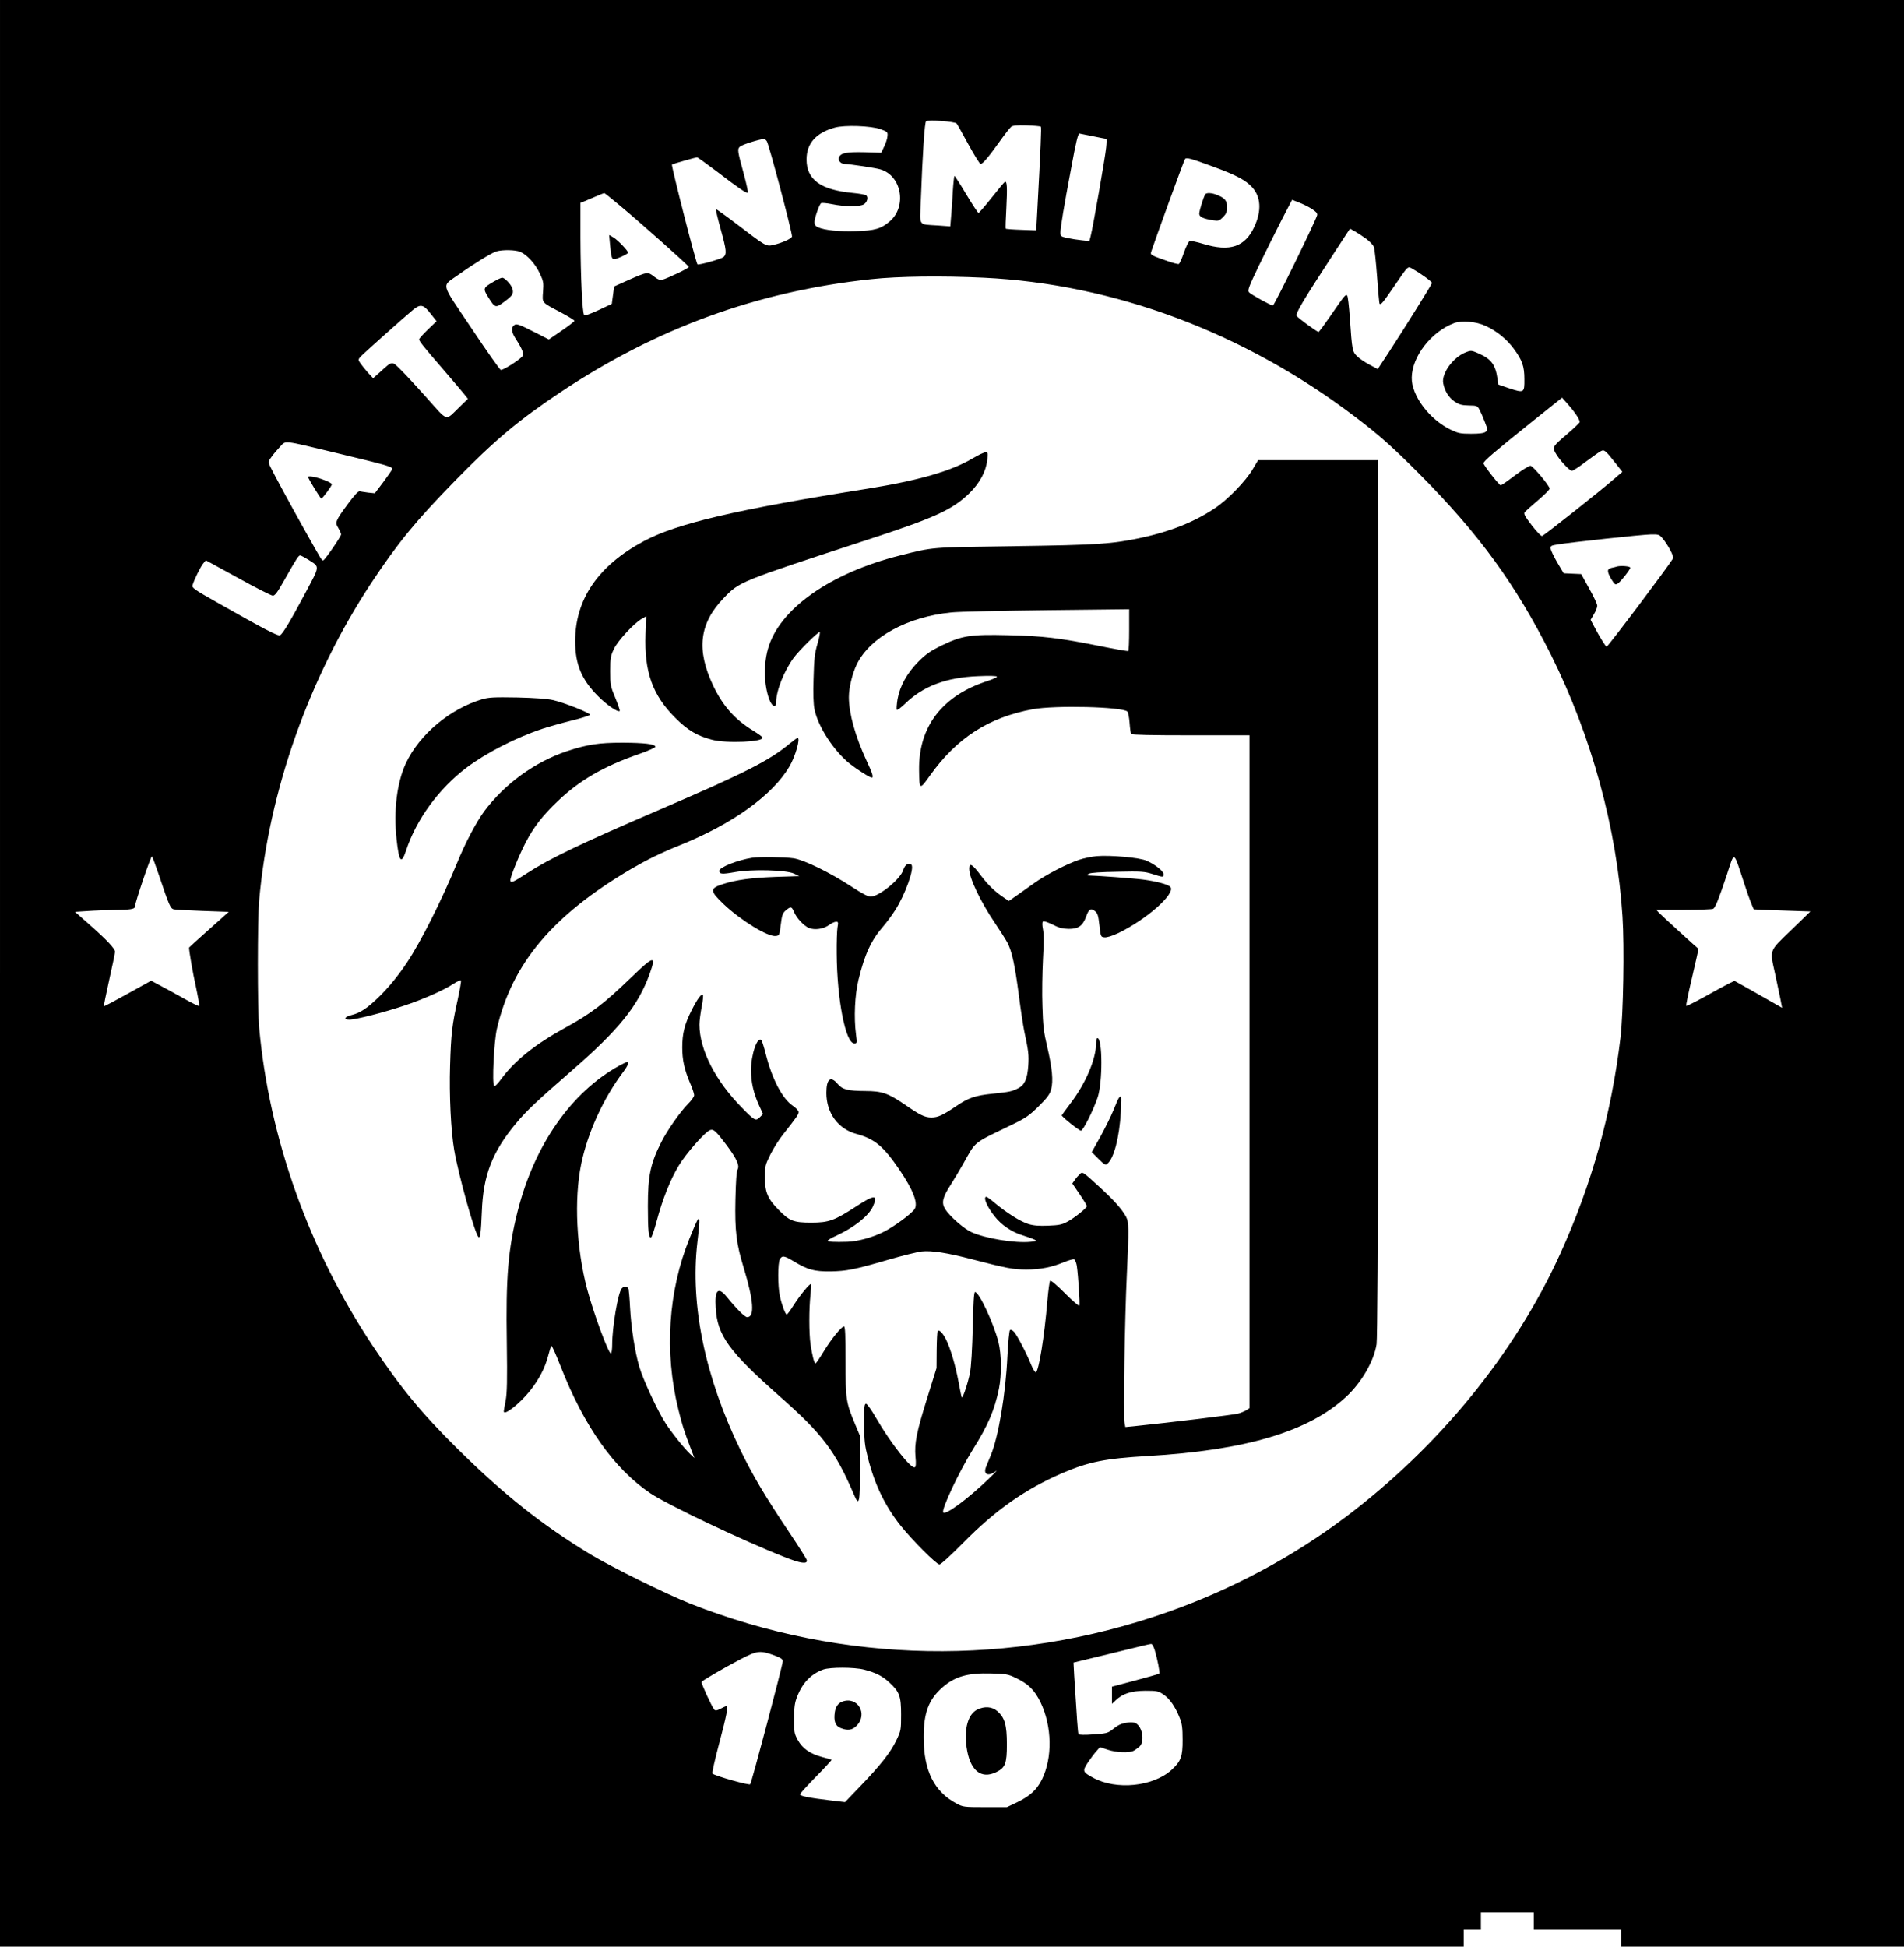
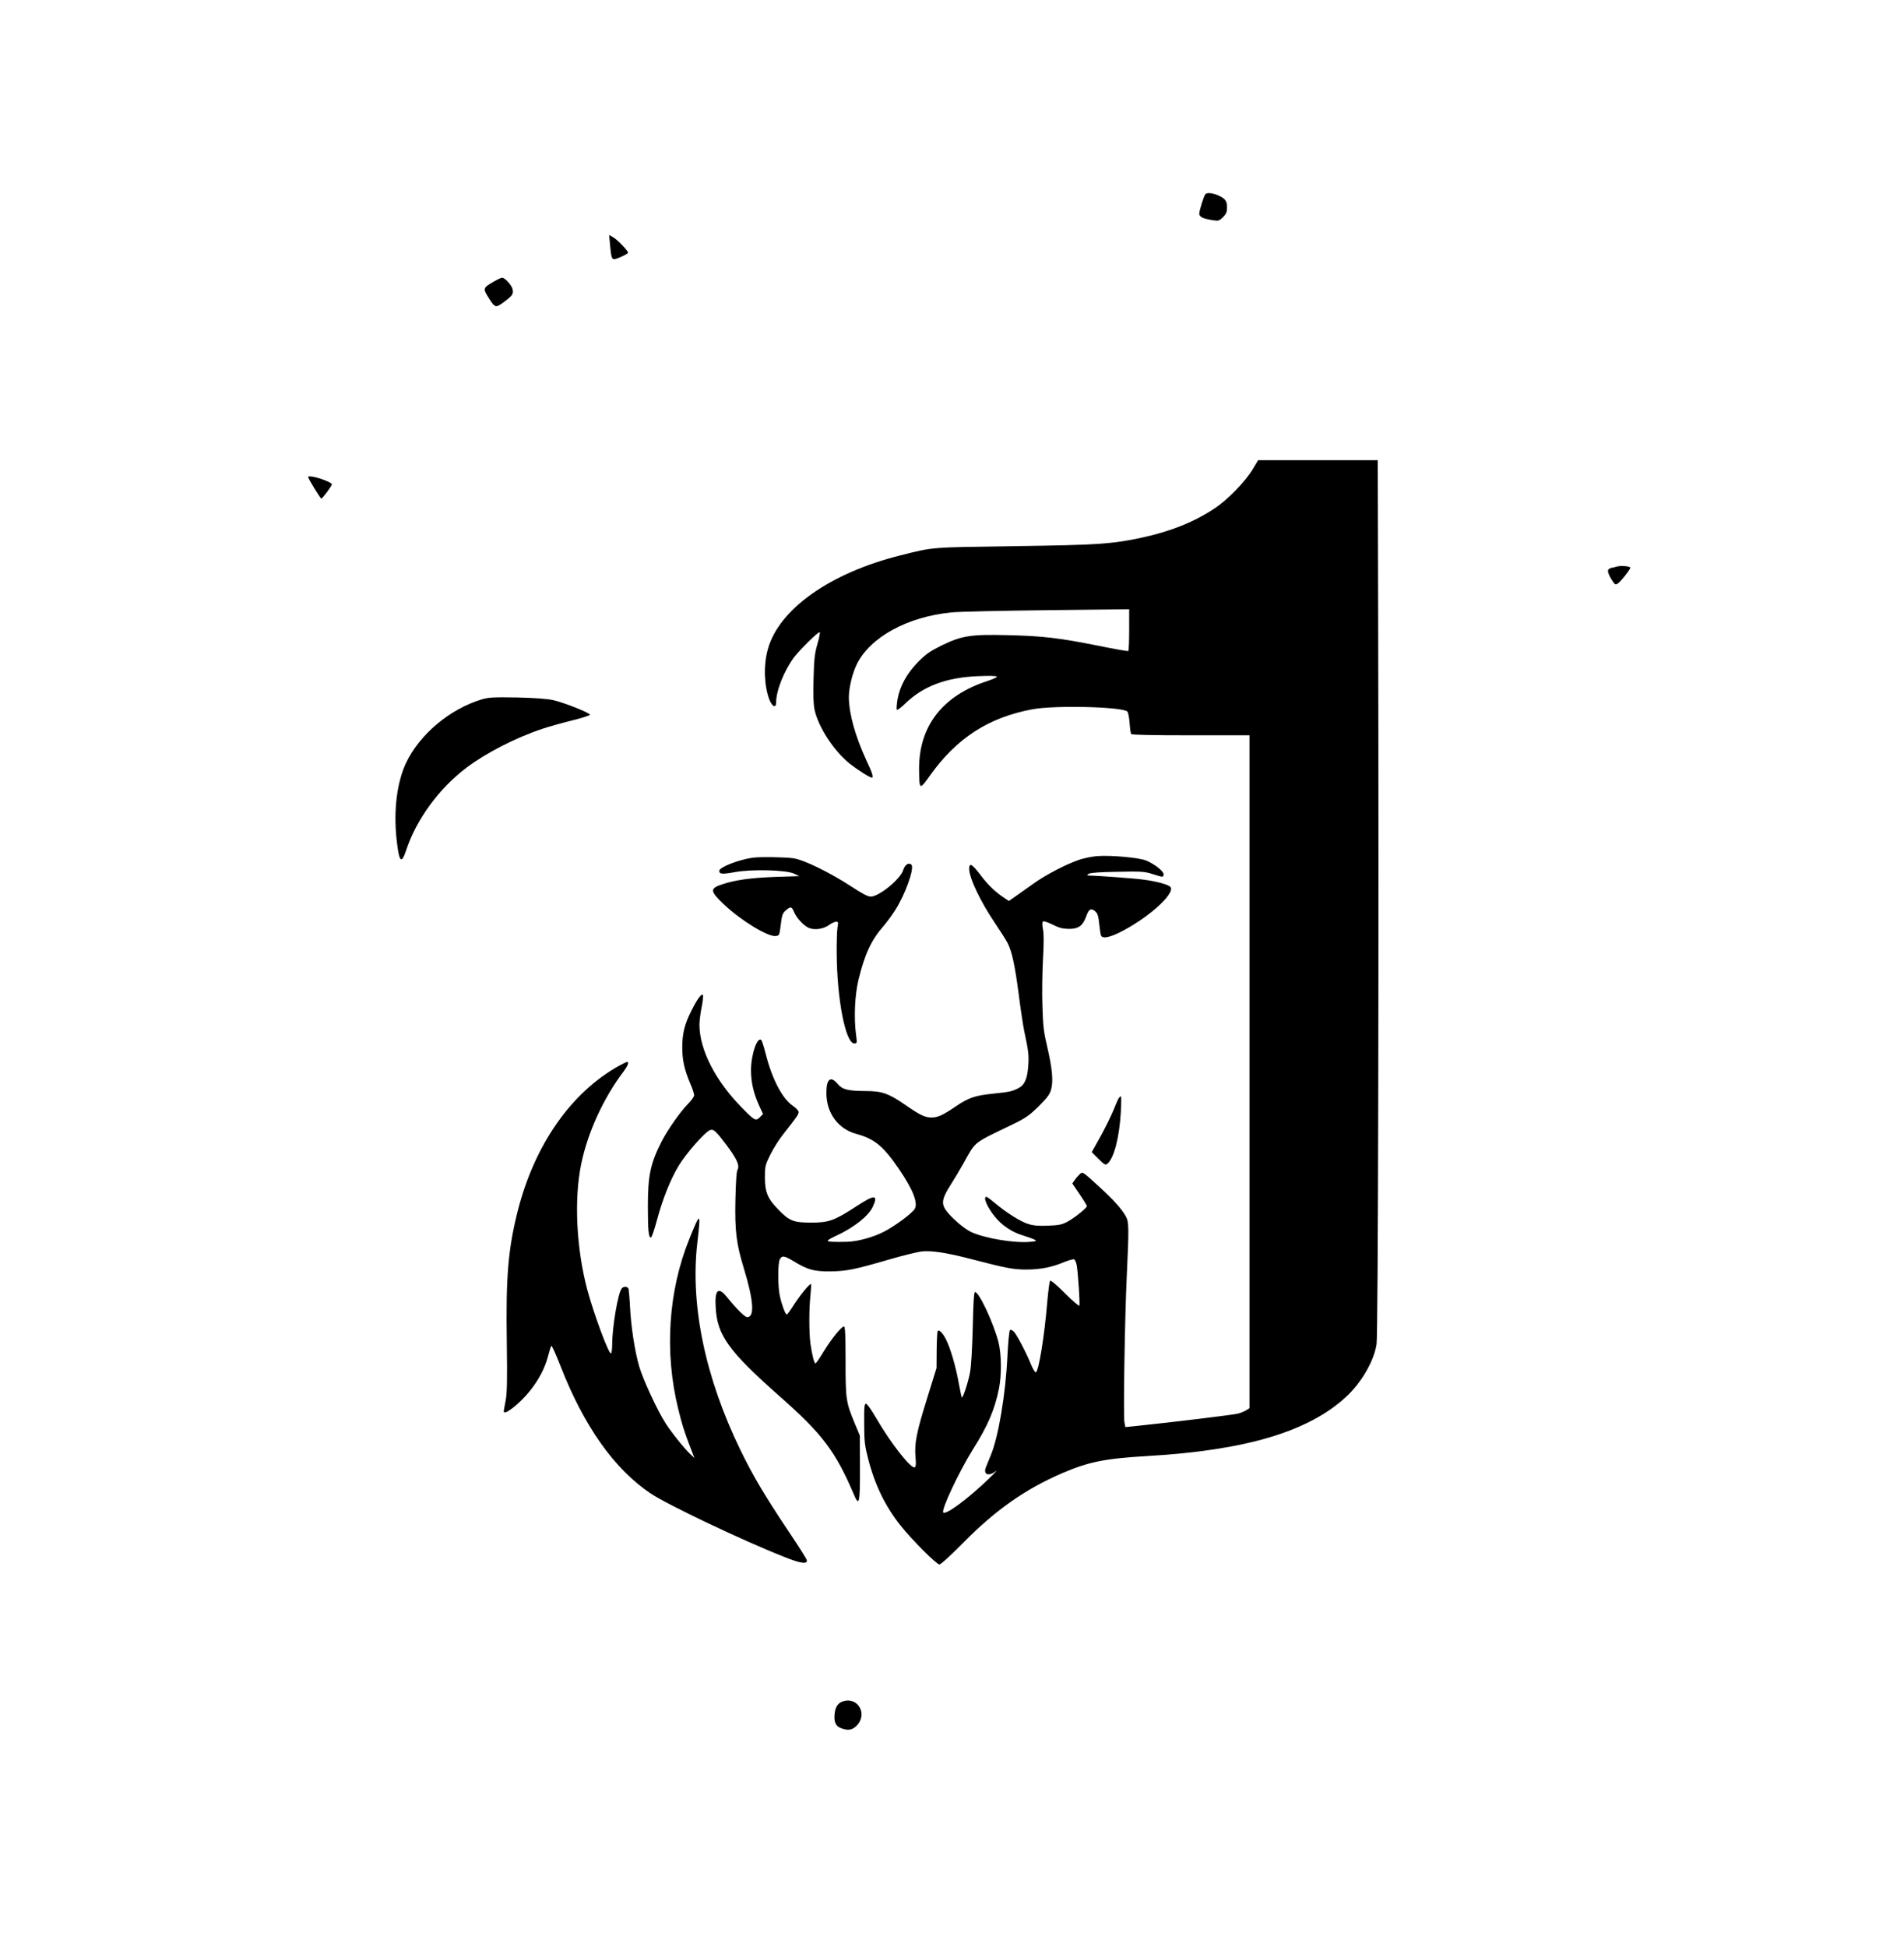
<svg xmlns="http://www.w3.org/2000/svg" version="1.0" width="1080pt" height="1104pt" viewBox="0 0 1440 1472" preserveAspectRatio="xMidYMid meet">
  <g transform="translate(0,1472) scale(0.1,-0.1)" fill="#000000" stroke="none">
-     <path d="M0 7360 l0 -7360 5535 0 5535 0 0 65 0 65 65 0 65 0 0 65 0 65 200 0 200 0 0 -65 0 -65 330 0 330 0 0 -65 0 -65 1070 0 1070 0 0 7360 0 7360 -7200 0 -7200 0 0 -7360z m7235 6426 c6 -7 46 -79 90 -160 44 -80 85 -146 91 -146 16 0 59 50 143 168 39 55 79 106 88 113 12 10 43 13 117 11 56 -2 104 -6 108 -10 5 -6 0 -138 -28 -656 l-7 -128 -113 4 c-63 2 -116 6 -118 9 -2 2 0 74 5 159 8 154 5 205 -12 194 -5 -3 -50 -57 -100 -120 -50 -63 -94 -114 -99 -114 -4 0 -46 63 -92 140 -45 76 -86 139 -89 140 -3 0 -9 -53 -13 -117 -3 -65 -9 -151 -13 -192 l-6 -73 -96 7 c-149 10 -135 -10 -127 184 14 374 29 596 40 604 18 13 219 -2 231 -17z m-575 -43 c52 -19 55 -22 52 -52 -1 -18 -12 -53 -25 -79 l-22 -47 -128 4 c-138 3 -182 -6 -193 -42 -7 -22 17 -47 45 -47 39 -1 234 -30 270 -41 161 -48 202 -282 69 -394 -65 -55 -111 -69 -255 -73 -129 -4 -238 7 -288 30 -18 8 -25 19 -25 39 0 28 34 127 49 142 5 5 43 1 84 -7 91 -19 203 -20 237 -3 26 13 39 52 22 69 -6 6 -52 14 -104 19 -241 23 -348 100 -348 253 0 121 70 201 213 241 75 21 273 14 347 -12z m1605 -53 c53 -11 100 -20 102 -20 3 0 3 -29 -1 -65 -7 -73 -101 -609 -117 -669 l-10 -39 -57 6 c-31 3 -81 11 -109 17 -50 11 -53 13 -53 42 0 36 26 194 81 485 36 197 52 263 63 263 2 0 48 -9 101 -20z m-2465 -39 c19 -36 190 -682 190 -719 0 -15 -74 -49 -141 -64 -55 -13 -54 -13 -287 165 -79 60 -145 107 -147 105 -3 -2 13 -69 35 -149 45 -162 47 -189 23 -212 -17 -15 -190 -64 -198 -56 -12 12 -200 748 -193 755 5 4 178 54 190 54 5 0 73 -49 151 -108 164 -126 225 -167 233 -159 3 3 -10 64 -29 135 -50 183 -52 194 -30 214 15 14 142 54 180 57 7 1 17 -8 23 -18z m3380 -193 c171 -63 240 -100 289 -153 67 -73 74 -177 18 -299 -71 -154 -185 -192 -388 -130 -48 15 -94 24 -102 21 -8 -3 -27 -42 -43 -87 -15 -45 -33 -84 -39 -86 -6 -3 -42 7 -80 20 -131 46 -136 48 -129 71 22 69 248 692 256 702 11 14 42 6 218 -59z m-4490 -294 c160 -133 520 -454 520 -463 0 -9 -164 -87 -200 -96 -19 -5 -35 2 -64 24 -46 37 -52 36 -196 -28 l-105 -47 -9 -66 -9 -66 -100 -47 c-62 -29 -103 -43 -109 -37 -14 14 -27 287 -28 582 l0 266 28 11 c15 6 54 23 87 37 33 14 62 26 65 26 3 0 57 -43 120 -96z m5230 -23 c32 -20 44 -33 42 -47 -6 -33 -324 -684 -335 -684 -16 0 -166 83 -181 100 -12 13 -2 41 77 205 51 105 127 258 170 342 l79 152 51 -20 c29 -11 72 -32 97 -48z m413 -227 c26 -19 52 -47 58 -61 5 -15 16 -117 24 -226 8 -110 16 -201 19 -204 10 -10 26 10 105 125 121 176 104 161 154 133 58 -33 137 -91 137 -101 0 -9 -204 -336 -326 -523 l-84 -128 -62 33 c-34 18 -76 46 -93 63 -37 35 -39 43 -56 290 -6 88 -15 165 -20 170 -12 12 -19 3 -129 -157 -45 -65 -84 -118 -88 -118 -13 1 -155 105 -165 121 -11 18 46 113 290 487 l113 173 38 -21 c20 -12 59 -37 85 -56z m-6399 -98 c52 -22 115 -91 148 -163 28 -59 30 -71 25 -138 -6 -88 -14 -79 132 -156 58 -31 106 -60 105 -65 0 -5 -44 -39 -97 -75 l-96 -66 -120 61 c-98 50 -124 59 -138 50 -29 -18 -27 -51 5 -102 53 -82 67 -119 53 -136 -25 -30 -150 -109 -164 -103 -8 3 -108 145 -222 316 -239 357 -228 310 -97 404 112 80 251 166 286 176 48 14 143 12 180 -3z m3506 -196 c985 -47 1966 -413 2801 -1046 192 -145 288 -231 499 -443 449 -453 724 -831 990 -1362 308 -618 499 -1317 541 -1979 15 -230 6 -734 -15 -915 -69 -579 -216 -1107 -456 -1636 -343 -754 -914 -1455 -1620 -1988 -403 -304 -867 -552 -1355 -723 -1175 -413 -2449 -390 -3605 66 -188 75 -589 273 -757 374 -365 222 -650 448 -1001 795 -275 272 -432 463 -643 780 -481 723 -783 1569 -859 2407 -13 147 -13 809 0 960 73 827 377 1687 847 2400 203 306 334 467 634 774 300 307 477 456 799 671 727 485 1491 763 2350 854 203 22 537 26 850 11z m-4183 -272 l45 -57 -66 -63 c-36 -35 -66 -68 -66 -74 0 -14 33 -55 180 -225 64 -74 132 -155 153 -180 l36 -45 -62 -60 c-113 -109 -83 -118 -250 68 -80 90 -170 187 -201 217 -63 62 -58 63 -152 -23 l-52 -46 -40 43 c-21 24 -47 56 -57 71 -17 25 -17 27 1 48 22 24 341 309 399 356 55 45 78 40 132 -30z m7978 -92 c83 -38 159 -99 213 -172 65 -88 81 -133 81 -232 1 -103 -3 -105 -115 -68 l-82 28 -7 47 c-15 102 -47 146 -137 186 -59 26 -61 27 -102 11 -95 -36 -185 -160 -171 -234 11 -59 43 -110 87 -139 33 -22 53 -28 106 -29 63 -1 66 -2 83 -35 10 -19 28 -60 40 -93 22 -57 22 -59 4 -72 -13 -10 -49 -14 -109 -14 -80 0 -98 4 -151 29 -164 78 -300 259 -298 395 2 161 148 348 321 413 58 21 166 12 237 -21z m687 -674 c16 -23 28 -48 25 -55 -2 -6 -43 -45 -92 -87 -111 -95 -115 -100 -92 -143 27 -50 106 -137 125 -137 9 0 57 31 106 69 50 37 101 74 114 80 25 13 33 7 115 -97 l47 -60 -63 -54 c-99 -87 -509 -411 -543 -431 -7 -4 -38 28 -78 79 -55 72 -64 89 -54 102 7 8 52 48 100 89 49 41 88 81 88 88 0 21 -124 169 -144 173 -9 2 -62 -30 -117 -72 -55 -42 -104 -76 -109 -76 -11 0 -130 152 -130 167 0 16 81 85 364 312 l230 184 39 -44 c22 -24 53 -63 69 -87z m-9400 -282 c423 -102 450 -109 443 -129 -3 -9 -34 -53 -68 -99 l-62 -82 -50 5 c-27 4 -57 8 -65 10 -10 3 -41 -31 -87 -93 -97 -132 -101 -142 -74 -185 11 -19 21 -41 21 -48 -1 -17 -121 -191 -135 -196 -11 -3 -8 -7 -140 227 -111 199 -237 431 -261 482 -17 37 -17 37 11 75 15 21 44 55 64 76 44 47 16 50 403 -43z m10051 -650 c42 -49 89 -139 81 -152 -43 -70 -493 -668 -503 -668 -7 0 -54 75 -95 154 l-26 49 25 43 c14 23 25 52 25 64 0 12 -27 70 -61 130 l-60 109 -67 3 -66 3 -48 81 c-26 45 -49 92 -50 105 -3 21 3 24 52 32 96 16 642 75 707 76 56 1 63 -1 86 -29z m-10240 -163 c87 -56 88 -41 -22 -248 -114 -214 -170 -308 -192 -322 -15 -10 -117 43 -492 256 -156 88 -177 103 -171 121 11 40 61 141 81 165 l20 24 243 -133 c133 -74 252 -134 263 -134 16 -1 35 24 86 115 94 166 109 189 121 189 6 0 34 -15 63 -33z m10863 -2461 c32 -98 64 -180 69 -182 6 -1 104 -6 219 -9 l208 -7 -146 -142 c-170 -164 -162 -142 -120 -334 14 -64 31 -148 39 -185 l13 -68 -42 24 c-22 13 -103 59 -179 102 l-139 78 -46 -22 c-26 -13 -107 -57 -180 -98 -74 -41 -136 -72 -139 -69 -3 3 17 101 45 218 27 117 49 213 48 213 -5 2 -285 257 -300 274 l-19 21 209 0 c115 0 214 4 221 8 17 11 42 74 103 256 61 185 46 194 136 -78z m-11993 74 c76 -227 86 -249 111 -256 13 -3 111 -8 219 -12 l197 -7 -150 -134 c-82 -73 -150 -135 -150 -136 0 -29 28 -191 52 -298 16 -76 28 -141 24 -144 -3 -3 -56 23 -118 58 -62 35 -143 79 -179 98 l-66 35 -177 -98 c-97 -54 -178 -97 -180 -95 -2 2 16 92 40 199 24 107 44 203 44 213 0 23 -61 89 -194 206 l-109 96 94 6 c52 4 144 7 204 8 118 1 155 7 155 24 0 28 122 388 129 381 5 -5 29 -70 54 -144z m7531 -5860 c20 -68 40 -169 34 -175 -3 -3 -84 -26 -181 -52 l-177 -47 0 -65 0 -65 28 27 c52 50 117 71 223 72 88 0 99 -2 138 -28 47 -31 90 -93 123 -177 18 -44 22 -76 22 -165 1 -127 -13 -164 -83 -228 -140 -127 -418 -155 -593 -60 -81 44 -83 50 -40 116 21 31 50 70 65 86 l26 30 57 -19 c63 -22 163 -26 197 -9 12 6 32 21 45 32 41 38 23 150 -29 177 -22 12 -89 5 -124 -13 -11 -5 -36 -22 -55 -38 -32 -24 -47 -28 -142 -34 -62 -5 -108 -4 -111 2 -5 8 -12 108 -33 444 l-5 97 268 65 c285 70 301 74 320 76 7 0 19 -22 27 -49z m-2871 -40 c44 -17 57 -26 57 -42 0 -29 -233 -908 -246 -930 -7 -10 -266 63 -286 81 -4 4 19 108 52 231 55 206 69 280 55 280 -3 0 -23 -9 -44 -20 -32 -16 -41 -17 -50 -6 -19 23 -100 200 -95 208 8 12 166 104 294 171 128 67 150 69 263 27z m672 -105 c89 -23 139 -49 190 -96 78 -72 90 -104 90 -244 0 -117 -1 -122 -36 -195 -44 -92 -120 -188 -272 -346 l-116 -121 -118 14 c-152 18 -223 32 -223 45 0 5 55 66 122 134 67 68 119 125 117 127 -2 2 -34 12 -71 21 -92 25 -148 64 -184 128 -27 50 -29 59 -28 163 0 88 5 121 23 166 41 105 105 171 198 205 53 18 234 18 308 -1z m1146 -62 c97 -46 143 -92 189 -186 87 -183 91 -418 10 -583 -38 -77 -91 -126 -189 -173 l-76 -36 -165 0 c-159 0 -167 1 -215 27 -169 89 -249 248 -249 498 -1 187 37 288 141 380 95 83 191 111 369 106 111 -3 127 -5 185 -33z" />
    <path d="M9115 13250 c-13 -21 -45 -124 -45 -146 0 -24 29 -38 107 -50 38 -6 45 -3 73 24 24 25 30 39 30 75 0 49 -14 67 -73 92 -41 17 -83 20 -92 5z" />
    <path d="M4614 12866 c8 -88 13 -106 31 -106 19 0 105 40 105 49 0 15 -78 96 -110 115 l-33 19 7 -77z" />
    <path d="M3735 12591 c-82 -47 -84 -52 -42 -119 51 -82 55 -83 122 -33 63 47 70 59 61 97 -8 30 -58 84 -78 84 -7 0 -36 -13 -63 -29z" />
-     <path d="M7358 11255 c-163 -97 -409 -168 -794 -230 -996 -158 -1443 -263 -1693 -396 -346 -185 -521 -439 -521 -758 0 -173 48 -289 170 -412 69 -70 154 -128 167 -115 3 3 -12 47 -33 98 -37 89 -39 97 -39 203 0 101 3 115 29 170 31 63 153 195 212 227 l31 17 -5 -135 c-10 -286 53 -461 227 -634 93 -93 165 -135 277 -164 112 -29 392 -16 381 17 -2 6 -32 28 -68 50 -140 85 -231 187 -305 342 -129 272 -105 470 78 661 122 127 113 123 1093 444 506 165 639 226 767 351 78 76 126 166 135 253 5 51 4 56 -13 56 -11 0 -54 -20 -96 -45z" />
    <path d="M9475 11173 c-54 -92 -191 -233 -290 -298 -151 -101 -331 -173 -547 -220 -228 -49 -334 -56 -968 -65 -643 -9 -606 -6 -862 -70 -531 -133 -918 -407 -1001 -710 -33 -120 -29 -270 11 -379 22 -56 52 -69 52 -21 0 87 61 240 135 339 46 60 179 191 194 191 5 0 -2 -39 -16 -87 -22 -75 -26 -115 -30 -264 -4 -115 -1 -195 7 -233 27 -131 147 -316 268 -412 56 -44 150 -104 165 -104 15 0 6 32 -39 127 -86 186 -134 359 -134 482 0 71 27 180 60 248 101 205 382 359 715 392 55 6 380 13 723 17 l622 7 0 -156 c0 -86 -3 -158 -7 -160 -5 -2 -104 15 -221 39 -300 60 -424 75 -687 81 -284 7 -349 -3 -504 -78 -85 -42 -117 -64 -175 -122 -87 -88 -140 -184 -158 -285 -6 -39 -9 -75 -5 -79 4 -4 31 16 60 44 137 134 314 201 555 210 86 4 142 2 142 -4 0 -5 -32 -19 -70 -32 -342 -110 -522 -343 -519 -671 2 -155 3 -156 82 -45 202 284 443 440 777 502 168 31 672 19 716 -17 6 -6 14 -44 17 -85 3 -41 8 -79 12 -85 4 -7 156 -10 451 -10 l444 0 0 -2544 0 -2544 -23 -15 c-13 -8 -41 -20 -63 -26 -31 -9 -509 -67 -791 -96 l-62 -6 -7 38 c-9 48 3 797 18 1108 17 357 16 404 -6 445 -31 57 -93 127 -214 237 -112 102 -115 104 -134 86 -11 -10 -29 -30 -39 -45 l-19 -27 55 -81 c30 -44 55 -85 55 -90 0 -14 -90 -87 -145 -117 -42 -23 -65 -28 -146 -31 -68 -3 -112 0 -150 12 -57 16 -168 86 -257 161 -29 25 -57 45 -62 45 -27 0 5 -76 62 -147 52 -67 131 -120 212 -144 39 -12 80 -27 91 -33 17 -9 13 -12 -30 -16 -118 -12 -344 25 -450 74 -57 26 -163 120 -196 172 -30 48 -21 88 39 182 27 42 71 115 97 162 99 176 66 149 380 301 94 46 121 65 191 134 65 65 83 89 94 128 17 64 8 160 -30 322 -26 110 -32 157 -36 305 -4 96 -1 256 4 355 7 124 7 195 0 228 -6 30 -6 53 -1 58 6 6 34 -3 73 -22 48 -25 77 -32 121 -33 74 -1 107 22 133 92 21 59 36 68 68 42 19 -15 25 -33 33 -107 10 -86 10 -88 38 -91 18 -2 58 10 104 32 211 101 436 299 395 349 -16 19 -106 43 -207 56 -65 9 -352 30 -415 31 -11 1 -10 4 5 13 13 8 88 13 217 15 179 4 204 2 264 -17 82 -26 84 -26 84 -1 0 22 -62 72 -127 101 -51 24 -276 44 -380 35 -40 -4 -98 -16 -130 -27 -98 -33 -254 -114 -343 -178 -47 -34 -109 -77 -137 -97 l-53 -37 -40 27 c-62 41 -117 94 -168 161 -69 92 -92 106 -92 55 0 -69 86 -249 195 -410 40 -59 83 -127 95 -150 34 -66 56 -171 85 -391 14 -112 33 -235 41 -274 33 -154 36 -183 31 -262 -7 -102 -28 -148 -76 -172 -47 -24 -66 -28 -191 -41 -137 -14 -186 -31 -284 -98 -96 -65 -133 -82 -181 -82 -50 0 -86 17 -204 99 -123 84 -172 101 -295 101 -135 1 -175 11 -211 54 -53 63 -85 38 -85 -68 0 -153 89 -274 229 -311 135 -37 202 -92 320 -265 106 -155 147 -259 118 -303 -23 -35 -153 -131 -232 -171 -82 -42 -199 -74 -276 -76 -97 -3 -149 0 -149 8 0 5 31 23 69 40 131 61 240 147 272 217 43 93 14 94 -123 4 -167 -109 -209 -124 -343 -124 -132 0 -164 12 -245 95 -84 85 -105 135 -105 246 0 86 2 94 42 175 23 46 67 116 98 154 101 128 115 148 115 166 0 10 -19 30 -42 46 -81 54 -159 203 -208 398 -13 50 -27 94 -31 99 -30 34 -79 -107 -79 -226 0 -92 19 -174 61 -267 l30 -65 -24 -24 c-31 -31 -40 -26 -134 70 -202 204 -323 441 -323 630 0 29 8 90 17 135 9 45 13 86 9 90 -11 12 -43 -32 -87 -120 -51 -101 -69 -172 -69 -277 0 -96 16 -168 60 -272 17 -38 30 -79 30 -90 0 -10 -21 -40 -48 -67 -56 -56 -157 -200 -201 -288 -82 -163 -101 -254 -101 -484 0 -186 6 -242 24 -236 6 2 25 58 43 125 43 161 101 309 166 417 54 91 202 259 238 270 26 9 45 -9 121 -110 79 -105 103 -157 87 -187 -9 -15 -14 -93 -17 -230 -5 -237 7 -333 63 -516 75 -246 84 -372 26 -372 -18 0 -80 62 -154 153 -65 81 -93 54 -84 -82 12 -209 98 -328 482 -668 327 -288 424 -418 564 -746 39 -93 46 -63 45 204 l-1 244 -36 86 c-69 166 -72 185 -72 477 0 194 -3 262 -12 262 -19 0 -95 -94 -153 -189 -30 -50 -58 -90 -62 -91 -10 0 -25 60 -38 145 -12 85 -12 273 0 375 4 41 6 77 4 80 -8 8 -82 -82 -130 -157 -25 -40 -49 -73 -54 -73 -10 0 -37 72 -52 140 -16 75 -16 249 0 278 18 30 33 28 109 -18 103 -62 152 -75 273 -74 122 2 180 13 441 89 106 31 218 58 249 62 77 8 193 -10 380 -59 266 -69 310 -77 410 -78 106 0 195 17 287 56 35 14 69 24 77 21 7 -3 16 -25 20 -49 11 -77 25 -291 19 -301 -3 -5 -52 37 -109 94 -63 63 -107 100 -112 94 -5 -6 -14 -75 -21 -155 -22 -264 -65 -530 -87 -537 -5 -2 -21 23 -34 54 -35 88 -108 227 -131 252 -14 14 -25 19 -31 13 -5 -5 -14 -94 -19 -198 -13 -285 -68 -611 -126 -749 -13 -33 -30 -72 -35 -86 -25 -59 17 -77 74 -33 18 14 -7 -13 -57 -61 -155 -149 -321 -272 -341 -252 -18 18 120 310 224 477 114 181 163 295 197 458 21 104 20 261 -4 355 -37 143 -146 377 -177 377 -8 0 -13 -78 -17 -267 -4 -160 -12 -298 -21 -343 -14 -74 -54 -195 -62 -187 -2 2 -13 54 -24 115 -23 125 -61 254 -95 323 -25 49 -51 76 -63 65 -4 -4 -7 -69 -8 -144 l-1 -137 -70 -225 c-81 -259 -98 -343 -89 -446 5 -50 3 -75 -5 -79 -26 -17 -182 181 -292 371 -35 61 -69 109 -77 109 -13 0 -15 -24 -14 -150 0 -130 4 -165 28 -259 51 -201 130 -365 248 -513 85 -107 271 -293 293 -293 11 0 89 72 179 163 246 250 471 407 751 528 201 86 323 110 645 129 742 43 1217 185 1500 447 117 108 211 270 231 398 12 72 18 3115 12 5528 l-3 1157 -453 0 -452 0 -40 -67z" />
    <path d="M3645 9432 c-242 -72 -473 -266 -575 -483 -68 -146 -94 -357 -71 -572 19 -176 36 -197 72 -89 77 235 249 470 457 627 150 113 377 229 577 295 39 13 134 40 213 60 79 19 143 40 144 45 1 14 -198 93 -279 111 -44 10 -141 17 -273 20 -176 3 -213 1 -265 -14z" />
-     <path d="M5975 9099 c-159 -132 -333 -220 -985 -501 -600 -258 -833 -370 -1001 -479 -110 -72 -129 -80 -129 -54 0 26 67 191 115 283 61 117 125 201 243 314 165 158 350 265 620 358 68 24 121 48 119 54 -7 20 -82 29 -247 30 -181 0 -267 -13 -422 -64 -244 -82 -471 -247 -626 -455 -62 -85 -144 -240 -207 -395 -111 -270 -273 -594 -378 -750 -67 -101 -143 -193 -219 -266 -80 -77 -134 -113 -194 -128 -58 -14 -71 -36 -22 -36 49 0 258 53 413 105 145 48 299 116 377 167 27 17 51 28 54 25 4 -3 -8 -68 -24 -144 -43 -192 -51 -262 -58 -500 -7 -225 6 -494 31 -639 34 -196 159 -643 185 -659 12 -8 18 38 24 190 10 278 78 453 259 671 79 95 158 169 422 399 356 309 502 490 589 733 50 140 32 137 -137 -26 -210 -203 -305 -275 -507 -386 -223 -123 -377 -246 -477 -382 -29 -40 -50 -61 -56 -55 -17 17 -1 336 21 432 115 494 421 858 1015 1208 124 72 221 120 372 181 397 160 699 378 826 595 45 77 84 215 61 215 -4 0 -30 -19 -57 -41z" />
    <path d="M5690 8234 c-110 -17 -250 -72 -250 -99 0 -25 20 -27 116 -10 129 24 388 17 449 -11 l40 -19 -185 -6 c-181 -7 -293 -22 -395 -55 -98 -32 -97 -51 8 -151 131 -124 334 -248 394 -241 27 3 28 6 38 86 9 73 14 87 38 108 37 31 44 30 61 -9 19 -48 75 -108 114 -124 44 -18 111 -8 153 23 18 13 41 24 52 24 17 0 18 -5 11 -42 -4 -24 -7 -113 -6 -198 2 -347 67 -680 133 -680 21 0 22 2 13 68 -17 129 -9 297 19 414 47 193 96 299 187 403 24 28 64 81 88 119 77 118 150 322 125 347 -20 20 -50 0 -62 -40 -20 -68 -183 -201 -246 -201 -21 0 -65 23 -144 75 -162 106 -359 203 -441 215 -62 9 -257 12 -310 4z" />
-     <path d="M8290 6832 c0 -118 -78 -302 -190 -450 -38 -51 -70 -94 -70 -96 0 -11 132 -116 145 -116 16 0 92 150 126 250 39 113 38 450 -1 450 -6 0 -10 -17 -10 -38z" />
    <path d="M4684 6662 c-364 -201 -642 -599 -769 -1101 -72 -287 -90 -496 -82 -993 4 -290 2 -382 -9 -440 -8 -40 -14 -76 -14 -80 0 -37 121 58 199 156 66 83 113 172 136 261 10 39 21 74 25 78 4 4 35 -66 70 -155 177 -453 405 -775 679 -960 132 -88 695 -356 1015 -482 120 -48 173 -56 168 -24 -1 9 -63 107 -137 217 -178 266 -271 422 -365 616 -267 549 -381 1097 -326 1569 27 234 24 236 -58 34 -162 -397 -193 -862 -86 -1294 29 -118 43 -164 95 -299 l27 -70 -32 30 c-44 41 -143 165 -187 234 -60 93 -170 330 -198 426 -34 116 -62 299 -70 450 -3 66 -9 128 -11 138 -6 20 -37 23 -52 4 -28 -33 -72 -293 -72 -422 0 -35 -4 -66 -9 -69 -16 -10 -130 298 -180 484 -82 310 -100 680 -46 945 49 240 168 501 322 704 31 42 42 71 26 71 -5 0 -31 -13 -59 -28z" />
    <path d="M8462 6418 c-5 -7 -24 -49 -41 -93 -18 -44 -62 -133 -98 -199 l-66 -118 51 -51 c44 -44 53 -49 67 -37 50 41 91 200 102 393 3 64 4 117 1 117 -3 0 -10 -6 -16 -12z" />
    <path d="M2330 11114 c0 -12 93 -164 100 -164 9 0 80 96 80 108 0 12 -87 47 -143 57 -20 4 -37 3 -37 -1z" />
    <path d="M12225 10435 c-5 -2 -22 -6 -37 -9 -35 -8 -35 -27 -3 -83 27 -44 32 -48 51 -35 21 13 94 106 94 119 0 12 -76 18 -105 8z" />
    <path d="M6370 1853 c-31 -12 -49 -37 -56 -78 -10 -69 3 -105 42 -121 53 -22 89 -18 122 16 89 89 8 226 -108 183z" />
-     <path d="M7390 1792 c-68 -34 -99 -142 -80 -281 24 -177 108 -248 225 -191 68 33 80 65 80 210 0 146 -16 201 -71 250 -41 36 -98 40 -154 12z" />
  </g>
</svg>